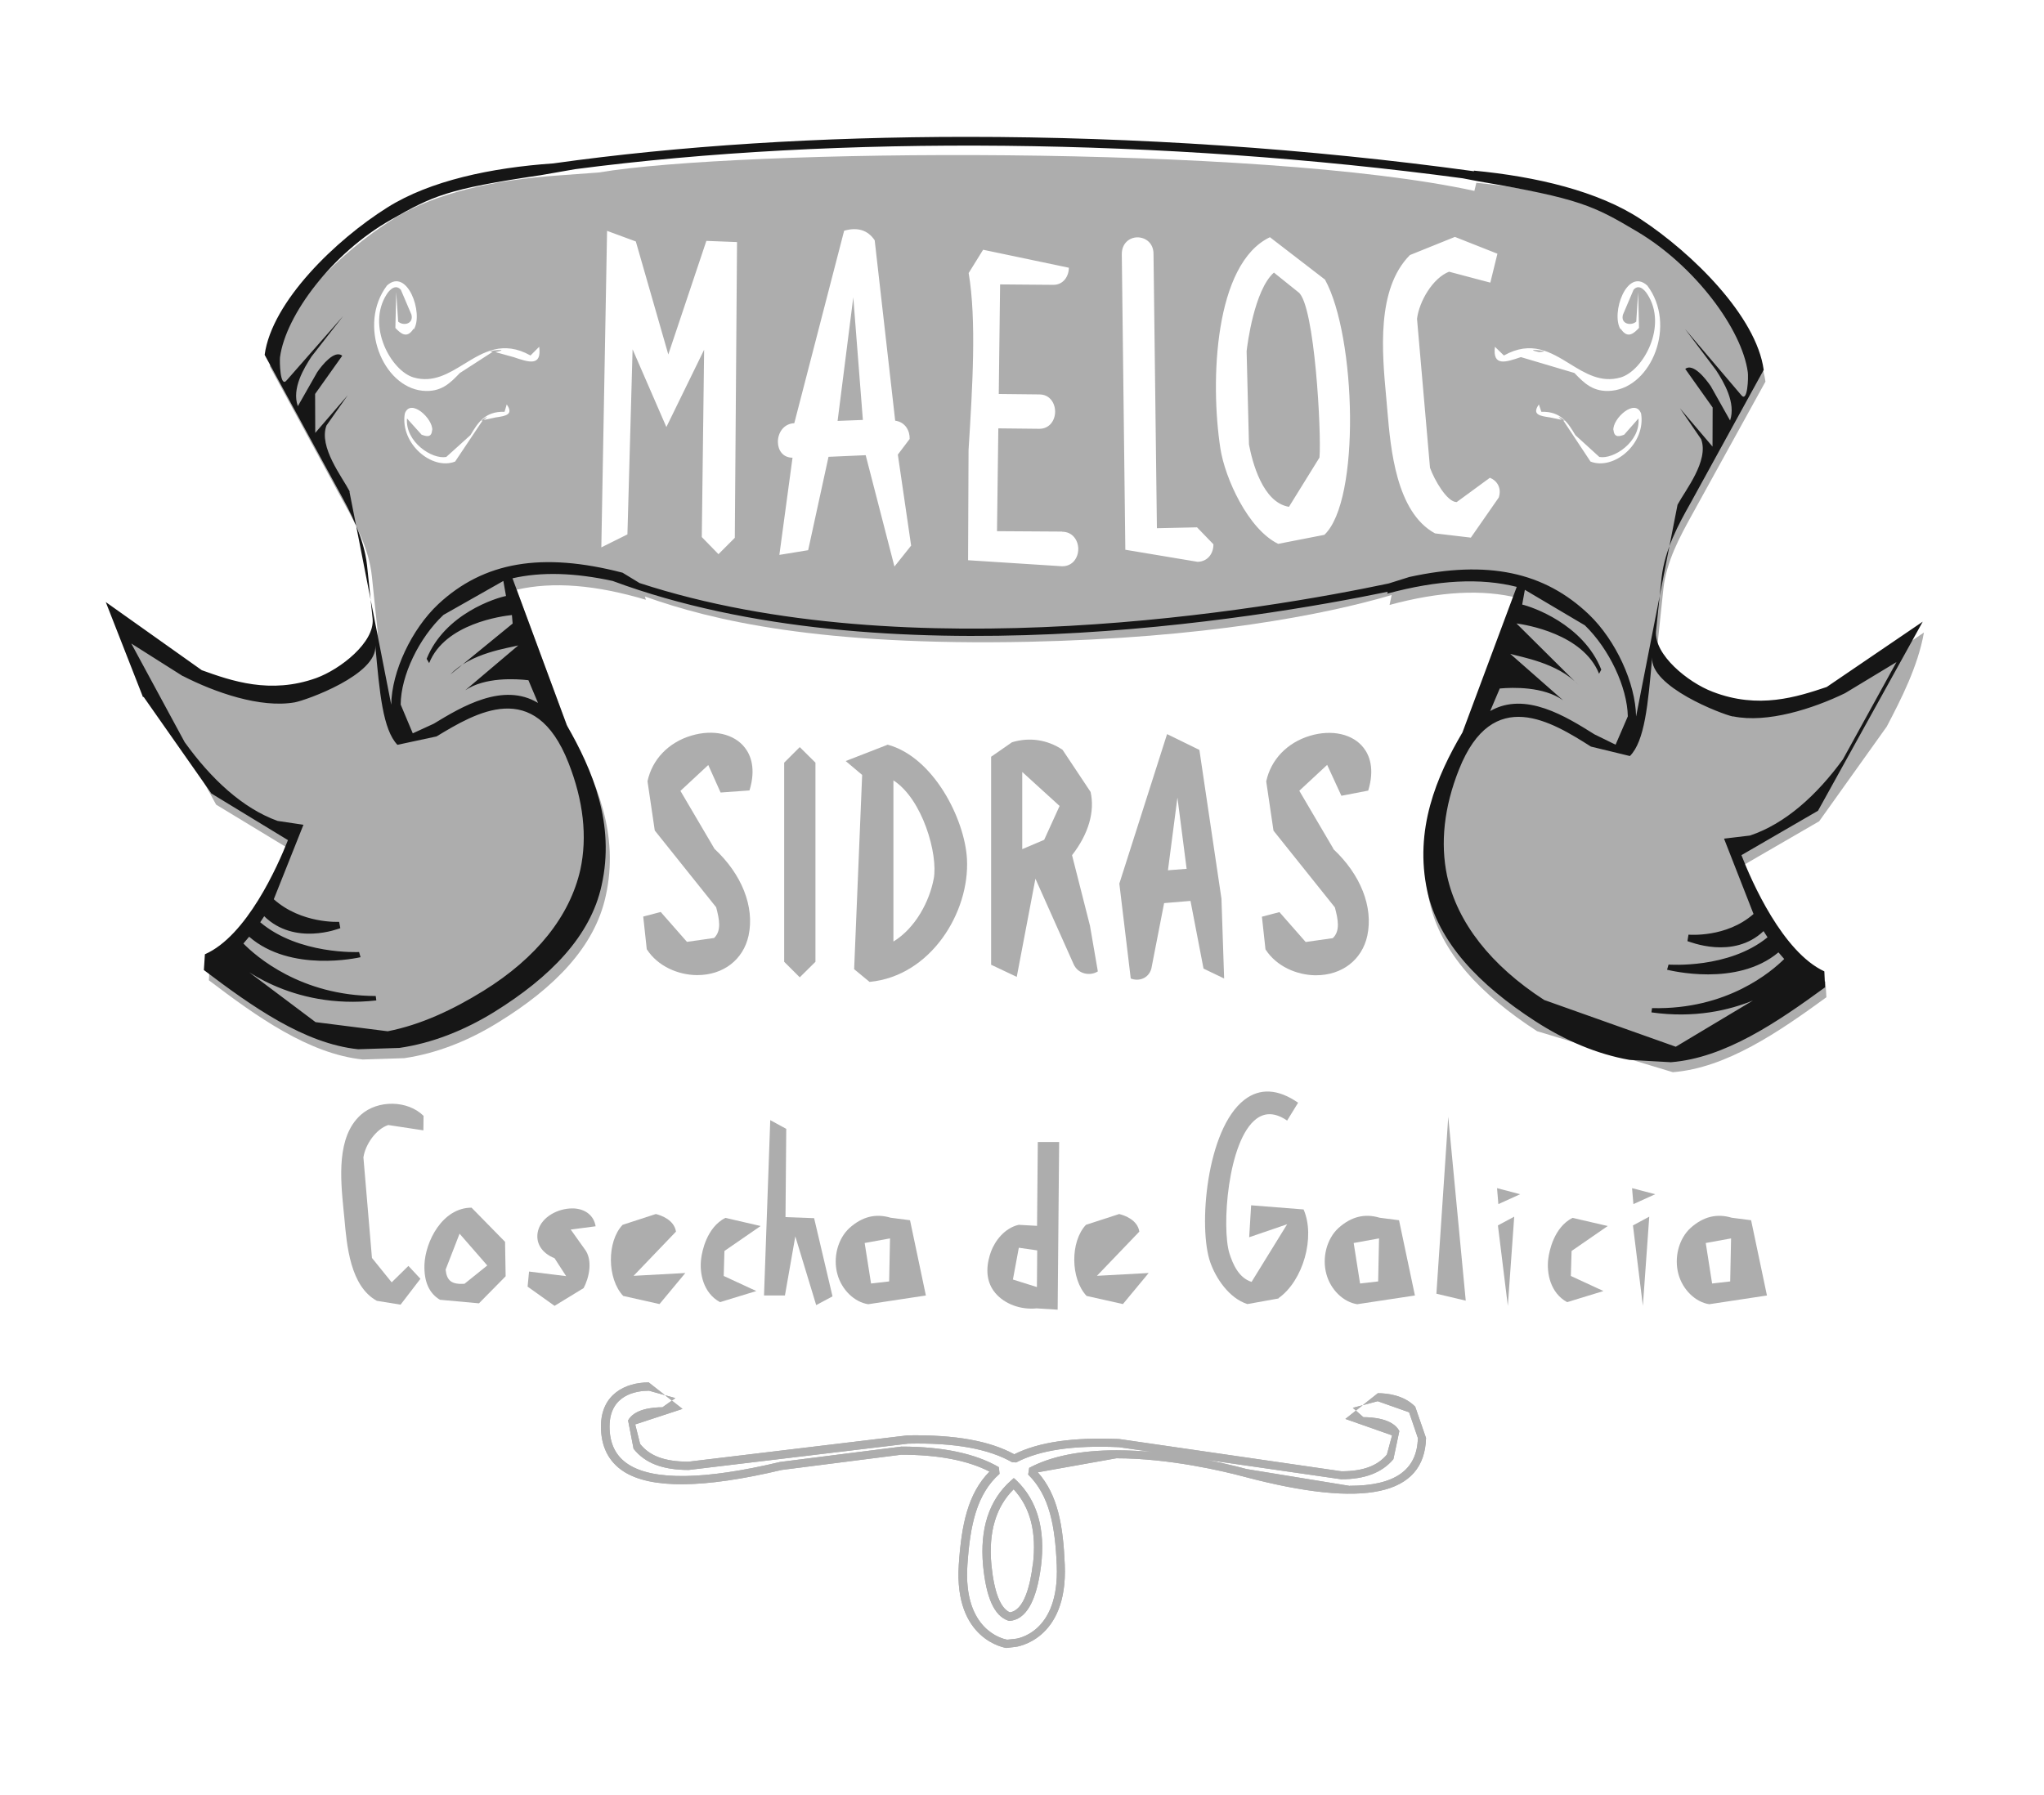
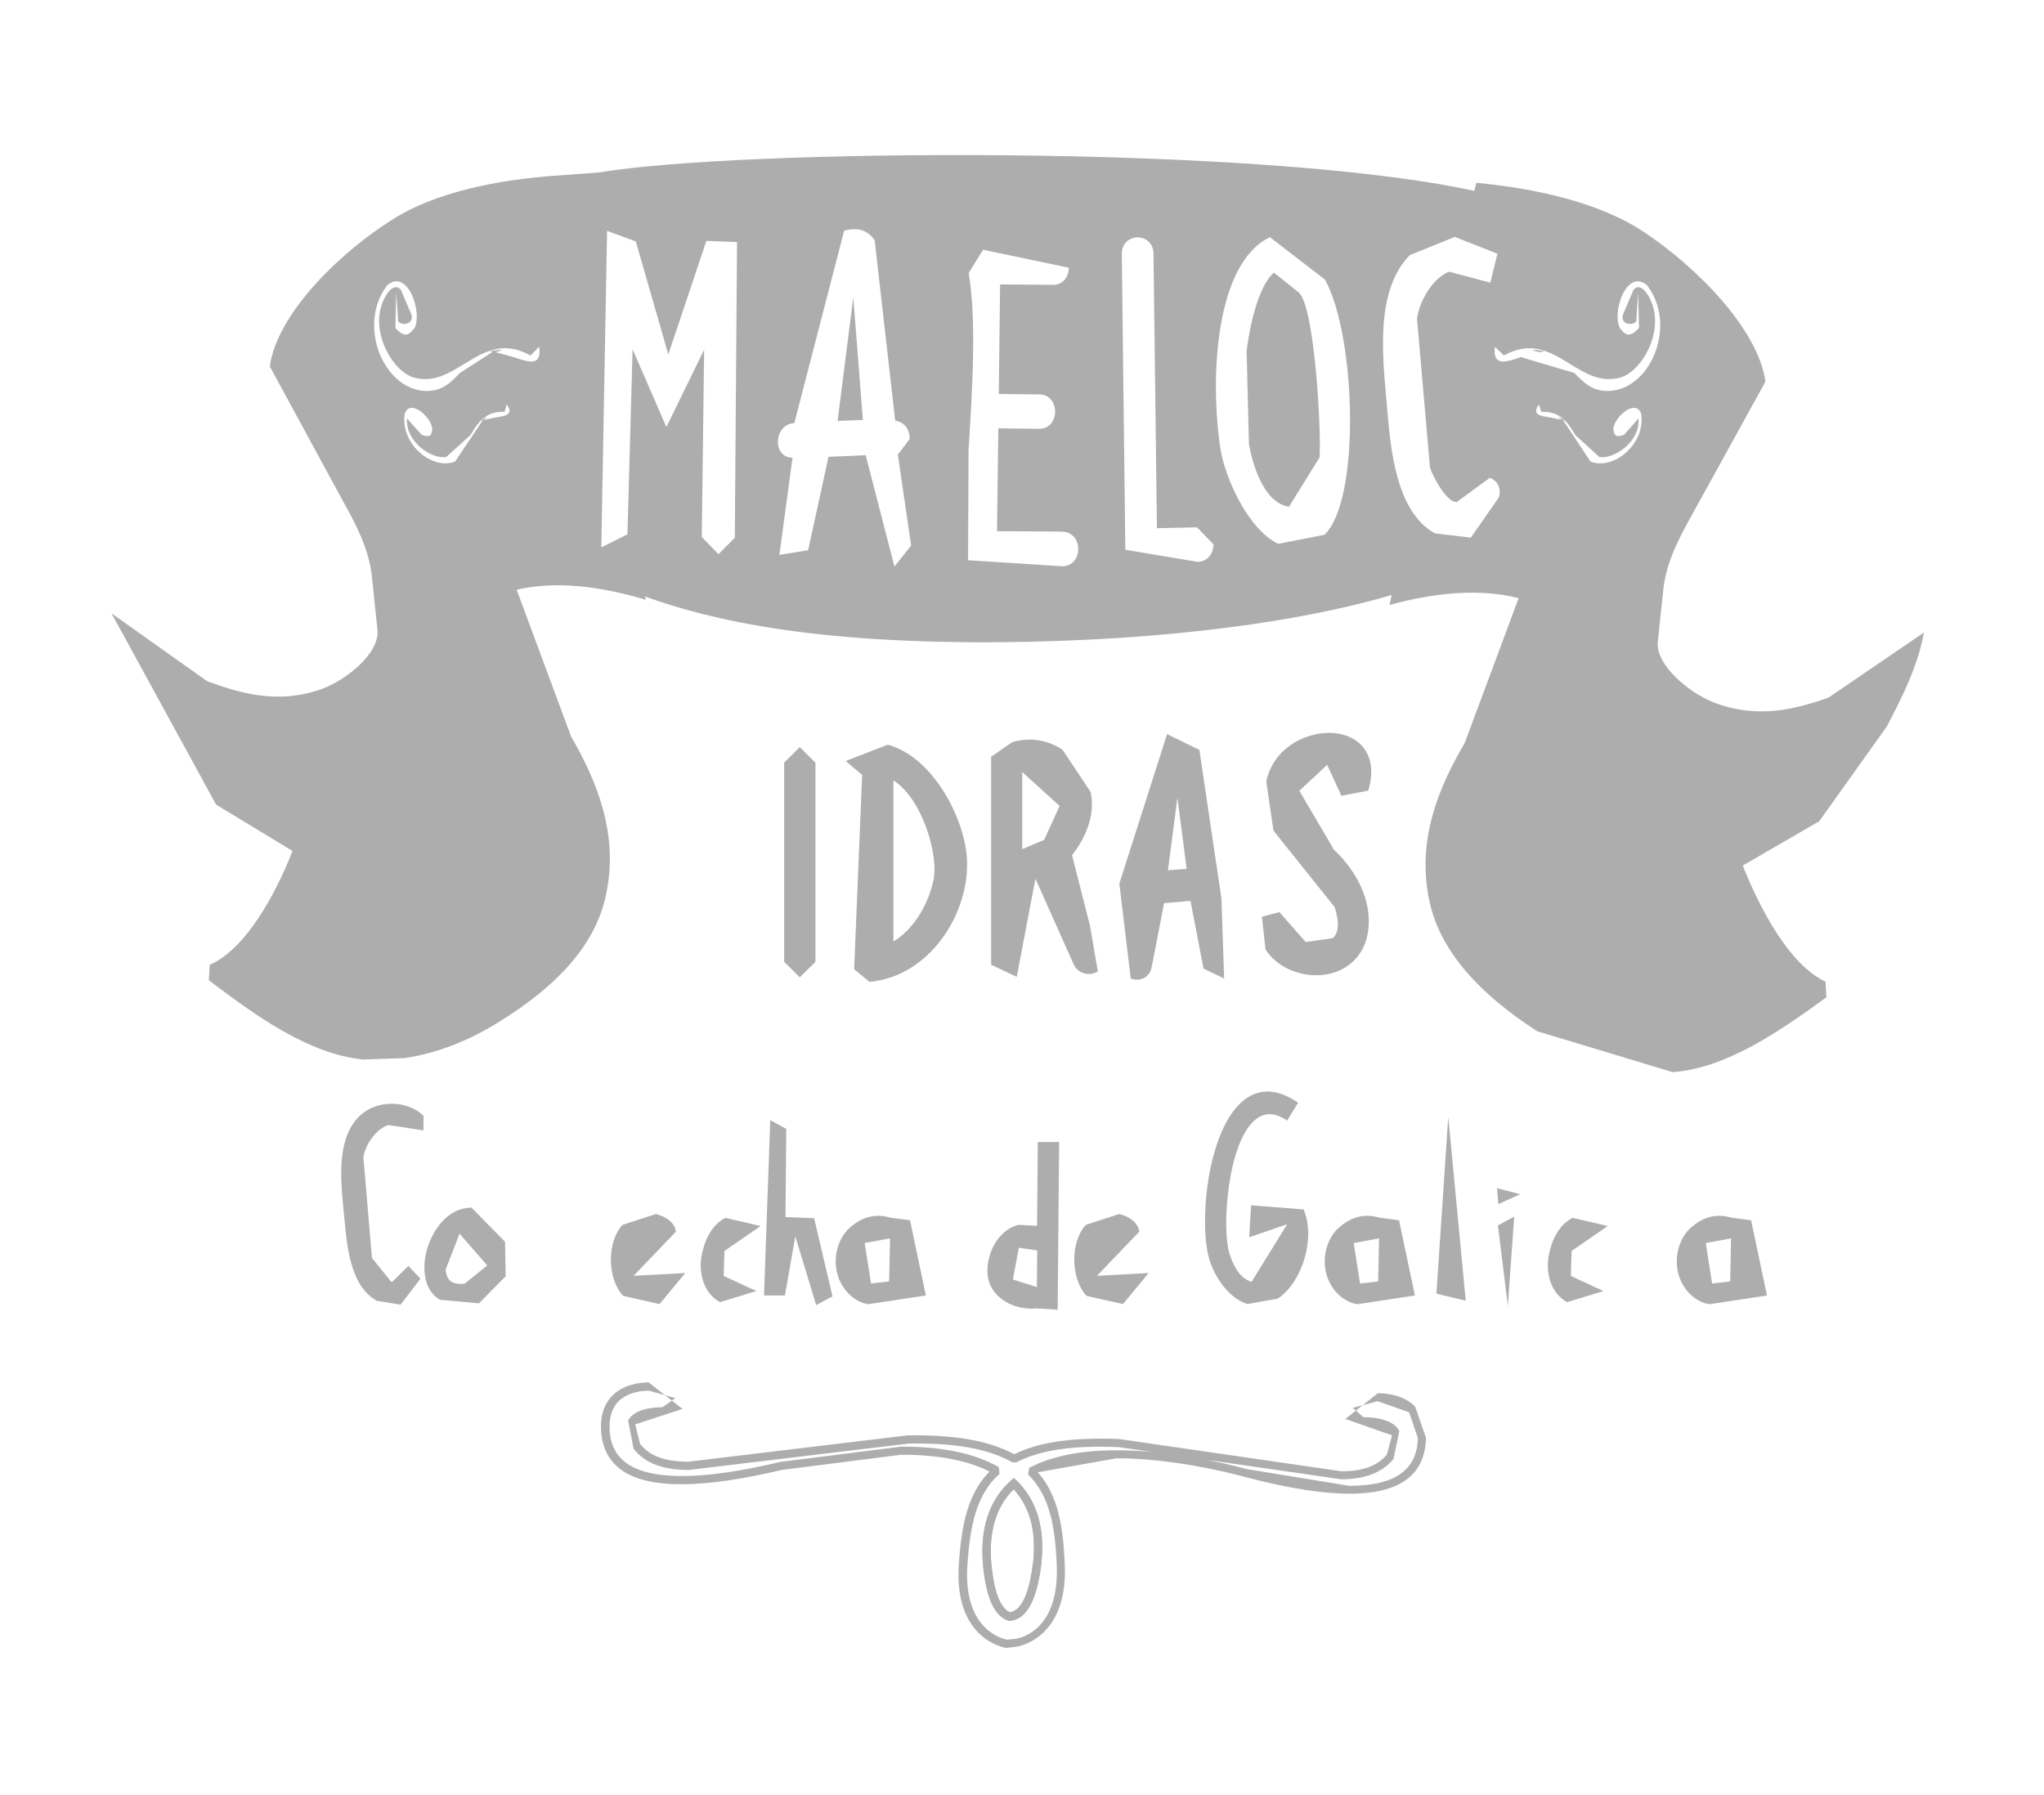
<svg xmlns="http://www.w3.org/2000/svg" width="74" height="65" viewBox="0 0 74 65">
  <g id="Capa3">
    <path id="Exclude" fill="#adadad" fill-rule="evenodd" stroke="none" d="M 7.824 29.138 L 4.037 22.21 L 7.498 24.667 C 8.571 25.052 9.971 25.543 11.632 24.956 C 12.524 24.635 13.736 23.674 13.667 22.825 L 13.464 20.875 C 13.357 19.855 12.855 18.931 12.422 18.156 L 9.768 13.269 C 10.03 11.346 12.332 9.124 14.217 7.944 C 15.745 6.972 17.983 6.502 20.236 6.352 L 21.679 6.246 C 26.71 5.396 45.607 5.215 53.378 6.913 L 53.448 6.62 C 55.707 6.833 57.929 7.362 59.472 8.371 C 61.358 9.611 63.649 11.891 63.916 13.819 L 61.232 18.685 C 60.821 19.433 60.33 20.327 60.22 21.324 L 60.017 23.257 C 59.948 24.101 61.171 25.1 62.057 25.442 C 63.724 26.077 65.113 25.629 66.186 25.271 L 69.653 22.905 C 69.439 24.128 68.819 25.335 68.307 26.312 L 65.86 29.741 L 63.094 31.344 C 63.473 32.305 64.589 34.853 66.09 35.547 L 66.122 36.113 C 64.392 37.374 62.506 38.672 60.562 38.827 L 55.648 37.342 C 53.618 36.028 52.16 34.5 51.755 32.658 C 51.268 30.425 52.096 28.491 53.026 26.91 L 54.98 21.66 C 53.672 21.329 52.128 21.414 50.307 21.906 L 50.382 21.548 C 47.914 22.274 43.609 23.102 37.232 23.241 C 29.696 23.396 25.775 22.472 23.35 21.601 L 23.382 21.719 C 21.566 21.179 20.017 21.051 18.704 21.356 L 20.674 26.665 C 21.598 28.272 22.426 30.222 21.93 32.444 C 21.534 34.281 20.082 35.766 18.041 37.021 C 16.957 37.694 15.803 38.148 14.634 38.319 L 13.133 38.367 C 11.183 38.164 9.293 36.813 7.562 35.499 L 7.594 34.938 C 9.1 34.281 10.222 31.776 10.59 30.815 L 7.824 29.138 Z M 26.683 8.766 L 25.573 8.723 L 24.195 12.836 L 23.019 8.744 L 21.978 8.36 L 21.77 19.822 L 22.715 19.352 L 22.902 12.649 L 24.125 15.464 L 25.492 12.665 L 25.407 19.448 L 26.011 20.068 L 26.603 19.475 L 26.683 8.766 Z M 14.009 10.341 C 14.741 9.669 15.344 11.351 14.981 11.928 L 14.97 11.906 C 14.725 12.293 14.495 12.061 14.314 11.877 L 14.345 10.582 L 14.415 11.645 C 14.591 11.81 14.981 11.741 14.896 11.394 L 14.511 10.491 C 14.265 10.219 14.004 10.651 14.004 10.651 C 13.256 11.805 14.164 13.434 14.976 13.669 C 15.679 13.871 16.239 13.527 16.808 13.178 C 17.504 12.751 18.212 12.317 19.206 12.873 L 19.521 12.558 C 19.617 13.279 19.15 13.121 18.596 12.933 L 17.936 12.751 C 18.627 12.603 17.43 12.714 17.838 12.74 L 16.647 13.509 C 16.298 13.872 15.97 14.215 15.296 14.15 C 13.849 14 12.946 11.757 14.009 10.341 Z M 14.591 10.924 L 14.591 10.924 Z M 14.655 14.978 C 14.858 14.401 15.681 15.159 15.649 15.581 L 15.643 15.576 C 15.625 15.87 15.418 15.797 15.263 15.741 L 14.735 15.154 C 14.666 15.998 15.638 16.644 16.156 16.548 L 17.033 15.756 C 17.291 15.325 17.553 14.887 18.266 14.913 L 18.346 14.646 C 18.607 15.018 18.306 15.063 17.948 15.116 L 17.511 15.209 C 17.886 14.915 17.24 15.323 17.475 15.223 L 16.477 16.714 C 15.638 17.045 14.479 16.062 14.655 14.978 Z M 15.147 15.138 L 15.147 15.138 Z M 58.41 15.581 C 58.372 15.159 59.206 14.401 59.414 14.978 C 59.59 16.062 58.431 17.045 57.582 16.714 L 56.594 15.223 C 56.827 15.322 56.193 14.921 56.54 15.203 L 56.117 15.116 C 55.755 15.063 55.448 15.018 55.713 14.646 L 55.803 14.913 C 56.514 14.887 56.776 15.326 57.034 15.758 L 57.902 16.548 C 58.415 16.644 59.398 15.998 59.318 15.154 L 58.8 15.742 C 58.646 15.797 58.443 15.87 58.415 15.576 L 58.41 15.581 Z M 58.912 15.138 L 58.912 15.138 Z M 59.638 10.341 C 58.901 9.669 58.308 11.351 58.671 11.928 L 58.677 11.906 C 58.932 12.294 59.16 12.059 59.338 11.875 L 59.307 10.582 L 59.238 11.645 C 59.061 11.81 58.661 11.741 58.757 11.394 L 59.141 10.491 C 59.382 10.219 59.638 10.651 59.638 10.651 C 60.391 11.805 59.483 13.434 58.671 13.669 C 57.963 13.871 57.402 13.526 56.835 13.177 C 56.142 12.75 55.44 12.318 54.447 12.873 L 54.121 12.558 C 54.032 13.281 54.506 13.12 55.062 12.932 L 56.998 13.506 C 57.349 13.87 57.681 14.215 58.351 14.15 C 59.804 14 60.706 11.757 59.638 10.341 Z M 55.814 12.74 C 56.217 12.714 55.032 12.603 55.72 12.75 L 55.814 12.74 Z M 32.505 16.462 L 32.986 19.758 L 32.382 20.516 L 31.341 16.484 L 29.995 16.543 L 29.258 19.924 L 28.216 20.094 L 28.692 16.575 C 28.339 16.575 28.168 16.297 28.163 16.019 C 28.152 15.693 28.361 15.341 28.756 15.325 L 30.561 8.355 C 31.047 8.216 31.421 8.333 31.667 8.702 L 32.409 15.234 C 32.772 15.282 32.943 15.597 32.933 15.896 L 32.505 16.462 Z M 30.324 15.242 L 31.239 15.207 L 30.892 10.769 L 30.324 15.242 Z M 38.45 19.25 L 36.095 19.235 L 36.143 15.512 L 37.627 15.528 C 38.001 15.528 38.199 15.218 38.199 14.908 C 38.199 14.598 38.007 14.283 37.627 14.283 L 36.159 14.267 L 36.207 10.299 L 38.135 10.315 C 38.503 10.315 38.696 10 38.696 9.695 L 35.592 9.044 L 35.069 9.888 C 35.357 11.598 35.209 13.982 35.065 16.3 L 35.048 20.287 L 38.455 20.506 C 38.84 20.506 39.037 20.19 39.037 19.881 C 39.037 19.571 38.834 19.256 38.455 19.256 L 38.45 19.25 Z M 43.337 19.096 L 43.93 19.71 C 43.935 20.02 43.743 20.335 43.358 20.345 L 40.741 19.908 L 40.613 9.209 C 40.608 8.809 40.896 8.595 41.179 8.595 C 41.468 8.595 41.761 8.798 41.761 9.193 L 41.884 19.128 L 43.337 19.096 Z M 47.973 10.128 L 45.976 8.59 C 43.967 9.546 43.807 13.786 44.181 16.233 C 44.346 17.312 45.185 19.165 46.275 19.694 L 47.946 19.368 C 49.266 18.129 49.095 12.174 47.973 10.133 L 47.973 10.128 Z M 46.665 18.353 C 45.709 18.198 45.335 16.719 45.217 16.094 L 45.132 12.718 C 45.158 12.478 45.409 10.502 46.12 9.871 L 47.012 10.587 C 47.599 11.047 47.845 15.693 47.77 16.569 L 46.665 18.353 Z M 53.41 10.091 L 52.46 9.839 C 51.867 10.074 51.381 10.913 51.301 11.543 L 51.771 16.938 C 51.931 17.386 52.39 18.182 52.737 18.182 L 53.939 17.301 C 54.185 17.397 54.377 17.659 54.26 18.017 L 53.25 19.469 L 51.952 19.315 C 50.542 18.546 50.345 16.243 50.227 14.865 L 50.189 14.428 C 50.034 12.756 49.822 10.468 51.044 9.236 L 52.673 8.579 L 54.212 9.188 L 53.955 10.235 L 53.41 10.091 Z" />
    <g id="Group-2666">
-       <path id="Vector" fill="#161616" stroke="none" d="M 5.196 25.231 L 7.653 28.735 L 10.425 30.423 C 10.046 31.379 8.93 33.894 7.418 34.557 L 7.381 35.128 C 9.117 36.442 11.013 37.793 12.967 37.996 L 14.458 37.948 C 15.638 37.777 16.792 37.323 17.887 36.65 C 19.927 35.384 21.38 33.9 21.78 32.062 C 22.277 29.835 21.449 27.875 20.52 26.262 L 18.554 20.942 C 19.596 20.702 20.808 20.739 22.181 21.038 C 31.971 24.675 45.522 22.406 50.243 21.428 L 50.222 21.497 C 52.054 21.001 53.603 20.921 54.911 21.252 L 52.946 26.523 C 52.011 28.11 51.189 30.043 51.675 32.281 C 52.086 34.135 53.544 35.662 55.584 36.981 C 56.674 37.687 57.822 38.173 58.992 38.381 L 60.493 38.466 C 62.453 38.311 64.344 37.014 66.074 35.753 L 66.048 35.176 C 64.541 34.476 63.42 31.934 63.046 30.967 L 65.818 29.36 L 69.61 22.512 L 66.133 24.878 C 65.06 25.236 63.666 25.696 61.999 25.049 C 61.102 24.707 59.884 23.709 59.953 22.86 L 60.156 20.915 C 60.274 19.895 60.771 18.982 61.203 18.218 L 63.852 13.395 C 63.591 11.462 61.283 9.176 59.398 7.936 C 57.86 6.922 55.616 6.393 53.362 6.179 L 53.362 6.201 C 47.37 5.378 41.078 4.956 35.01 4.956 C 29.701 4.956 24.59 5.277 20.034 5.917 C 17.785 6.072 15.569 6.542 14.03 7.509 C 12.15 8.689 9.843 10.922 9.581 12.85 L 12.241 17.737 C 12.674 18.522 13.171 19.447 13.288 20.467 L 13.491 22.416 C 13.56 23.265 12.327 24.232 11.451 24.553 C 9.784 25.151 8.374 24.654 7.306 24.27 L 3.829 21.802 L 5.18 25.252 M 18.565 22.576 L 16.306 24.424 C 17.048 23.639 18.416 23.468 18.763 23.372 L 16.845 24.996 C 17.555 24.515 18.666 24.579 19.131 24.633 L 19.478 25.455 C 18.212 24.691 16.712 25.594 15.702 26.208 L 14.944 26.556 L 14.506 25.514 C 14.511 24.462 15.173 23.094 16.055 22.267 L 18.223 21.038 L 18.319 21.583 C 17.983 21.647 16.108 22.213 15.446 23.858 L 15.537 24.013 C 16.108 22.576 18.186 22.309 18.533 22.272 L 18.56 22.582 M 54.303 24.932 C 54.772 24.889 55.883 24.857 56.589 25.359 L 54.676 23.677 C 55.023 23.789 56.391 23.992 57.139 24.798 L 54.901 22.576 C 55.242 22.625 57.31 22.95 57.892 24.398 L 57.972 24.248 C 57.31 22.587 55.435 21.967 55.109 21.893 L 55.205 21.359 L 57.379 22.646 C 58.26 23.5 58.912 24.884 58.933 25.941 L 58.49 26.967 L 57.726 26.593 C 56.711 25.957 55.221 25.017 53.95 25.749 L 54.297 24.932 M 62.742 25.941 C 63.981 26.198 65.636 25.664 66.795 25.103 L 68.659 23.976 L 66.721 27.496 C 65.775 28.799 64.632 29.83 63.356 30.257 L 62.416 30.369 L 63.484 33.098 C 62.496 33.969 61.145 33.846 61.129 33.846 L 61.091 34.081 C 61.166 34.097 62.742 34.765 63.847 33.718 L 63.991 33.942 C 62.587 35.091 60.434 34.93 60.407 34.93 L 60.354 35.117 C 60.461 35.139 62.88 35.753 64.386 34.487 L 64.595 34.728 C 64.146 35.171 62.533 36.575 59.809 36.506 L 59.788 36.661 C 62.896 37.099 64.825 35.502 65.118 35.24 L 60.669 37.905 L 55.905 36.212 C 53.977 34.963 52.764 33.414 52.39 31.72 C 52.139 30.529 52.278 29.226 52.823 27.859 C 54.041 24.798 56.188 26.144 57.598 27.036 L 59.008 27.378 C 59.542 26.844 59.665 25.514 59.814 23.805 C 59.729 24.868 62.33 25.861 62.736 25.947 M 12.663 17.801 C 12.385 17.267 11.531 16.188 11.819 15.409 L 12.588 14.314 L 11.413 15.676 L 11.408 14.266 L 12.391 12.882 C 12.113 12.658 11.659 13.219 11.483 13.48 L 10.783 14.709 C 10.553 14.068 11.007 13.326 11.28 12.909 L 12.423 11.445 L 10.382 13.769 C 10.137 14.079 10.121 13.08 10.137 12.936 C 10.345 11.397 12.043 9.149 14.153 7.958 C 15.675 7.092 16.177 6.847 19.569 6.345 L 20.824 6.126 C 30.326 4.881 42.135 5.004 52.957 6.457 L 53.517 6.564 C 57.208 7.194 57.694 7.45 59.27 8.385 C 61.374 9.635 63.067 11.932 63.276 13.475 C 63.302 13.63 63.276 14.618 63.035 14.303 L 61.006 11.916 L 62.127 13.406 C 62.405 13.833 62.854 14.586 62.635 15.227 L 61.935 13.983 C 61.748 13.71 61.299 13.139 61.011 13.358 L 62.004 14.757 L 61.999 16.172 L 60.819 14.784 L 61.588 15.905 C 61.876 16.69 61.016 17.748 60.733 18.277 L 59.232 25.947 C 59.211 24.74 58.501 23.191 57.529 22.256 C 55.91 20.707 53.859 20.274 51.023 20.894 L 50.275 21.129 C 45.847 22.064 32.874 24.296 23.153 21.113 L 22.539 20.739 C 19.617 19.981 17.513 20.344 15.868 21.877 C 14.901 22.785 14.18 24.318 14.164 25.519 L 12.652 17.807 M 6.617 24.478 C 7.771 25.071 9.426 25.653 10.671 25.434 C 11.082 25.359 13.683 24.43 13.587 23.372 C 13.742 25.087 13.86 26.417 14.388 26.972 L 15.804 26.668 C 17.219 25.813 19.361 24.521 20.579 27.618 C 21.123 28.996 21.268 30.305 21.011 31.491 C 20.632 33.173 19.425 34.69 17.502 35.881 C 16.396 36.565 15.238 37.11 14.036 37.345 L 11.424 37.014 L 8.294 34.663 C 8.588 34.936 10.516 36.581 13.624 36.228 L 13.603 36.068 C 10.879 36.063 9.25 34.615 8.812 34.167 L 9.02 33.921 C 10.527 35.23 12.946 34.685 13.053 34.663 L 13 34.476 C 12.973 34.476 10.815 34.578 9.421 33.397 L 9.565 33.179 C 10.671 34.258 12.252 33.633 12.321 33.611 L 12.278 33.382 C 12.278 33.382 10.916 33.462 9.912 32.564 L 10.986 29.867 L 10.051 29.728 C 8.78 29.269 7.642 28.206 6.686 26.876 L 4.753 23.303 L 6.617 24.483" />
      <g id="Vector2">
        <path id="Trazado" fill="#adadad" stroke="none" d="M 51.235 50.939 C 50.822 50.516 50.21 50.452 49.883 50.452 L 48.708 51.383 L 50.398 51.978 L 50.21 52.674 C 49.867 53.086 49.341 53.279 48.563 53.279 L 40.524 52.112 C 38.833 52.042 37.615 52.219 36.719 52.663 C 35.828 52.176 34.578 51.951 32.86 51.978 L 24.929 52.931 C 24.065 52.931 23.523 52.727 23.174 52.288 L 22.997 51.582 L 24.709 51.02 L 23.485 50.061 C 22.653 50.061 21.757 50.479 21.757 51.657 C 21.757 52.379 22.031 52.925 22.567 53.279 C 23.555 53.921 25.46 53.905 28.299 53.231 L 32.624 52.679 C 33.961 52.679 35.034 52.883 35.823 53.29 C 35.039 54.087 34.808 55.217 34.712 56.657 C 34.529 59.404 36.408 59.671 36.429 59.677 L 36.757 59.639 C 36.778 59.639 38.662 59.414 38.549 56.668 C 38.49 55.254 38.302 54.135 37.572 53.316 L 40.416 52.808 C 42.322 52.808 44.291 53.273 45.048 53.477 C 49.411 54.633 51.573 54.152 51.627 52.074 L 51.235 50.939 Z M 48.869 53.809 L 45.134 53.199 C 44.178 52.942 42.295 52.519 40.427 52.519 C 39.118 52.519 38.05 52.733 37.261 53.156 L 37.223 53.397 C 38.001 54.162 38.2 55.265 38.259 56.695 C 38.356 59.152 36.799 59.35 36.73 59.35 L 36.461 59.377 C 36.306 59.35 34.867 59.029 35.023 56.679 C 35.12 55.228 35.356 54.109 36.188 53.37 L 36.161 53.129 C 35.313 52.636 34.127 52.385 32.635 52.385 L 28.24 52.942 C 25.503 53.595 23.646 53.616 22.745 53.027 C 22.294 52.733 22.068 52.283 22.068 51.657 C 22.068 50.489 23.067 50.361 23.496 50.361 L 24.451 50.629 L 23.984 50.961 C 23.614 50.961 22.965 51.025 22.739 51.437 L 22.938 52.465 C 23.351 52.984 23.99 53.231 24.934 53.231 L 32.876 52.278 C 34.578 52.24 35.801 52.47 36.644 52.952 L 36.789 52.958 C 37.642 52.513 38.839 52.331 40.513 52.406 L 48.557 53.568 C 49.395 53.568 50.028 53.338 50.446 52.84 L 50.661 51.822 C 50.425 51.367 49.674 51.319 49.357 51.319 L 48.976 50.982 L 49.878 50.741 L 51.015 51.143 L 51.332 52.074 C 51.305 53.236 50.495 53.804 48.869 53.804 L 48.869 53.809 Z" />
        <path id="path1" fill="#adadad" stroke="none" d="M 36.703 53.525 L 36.601 53.616 C 35.807 54.317 35.468 55.361 35.592 56.7 C 35.705 57.856 35.994 58.504 36.483 58.681 L 36.542 58.697 C 37.143 58.659 37.529 57.985 37.69 56.695 C 37.851 55.377 37.551 54.339 36.805 53.616 L 36.703 53.525 Z M 37.39 56.657 C 37.298 57.417 37.073 58.322 36.558 58.386 C 36.215 58.236 35.989 57.642 35.893 56.673 C 35.78 55.49 36.054 54.569 36.697 53.932 C 37.304 54.585 37.535 55.495 37.395 56.657 L 37.39 56.657 Z" />
-         <path id="path2" fill="#adadad" stroke="none" d="M 51.235 50.939 C 50.822 50.516 50.21 50.452 49.883 50.452 L 48.708 51.383 L 50.398 51.978 L 50.21 52.674 C 49.867 53.086 49.341 53.279 48.563 53.279 L 40.524 52.112 C 38.833 52.042 37.615 52.219 36.719 52.663 C 35.828 52.176 34.578 51.951 32.86 51.978 L 24.929 52.931 C 24.065 52.931 23.523 52.727 23.174 52.288 L 22.997 51.582 L 24.709 51.02 L 23.485 50.061 C 22.653 50.061 21.757 50.479 21.757 51.657 C 21.757 52.379 22.031 52.925 22.567 53.279 C 23.555 53.921 25.46 53.905 28.299 53.231 L 32.624 52.679 C 33.961 52.679 35.034 52.883 35.823 53.29 C 35.039 54.087 34.808 55.217 34.712 56.657 C 34.529 59.404 36.408 59.671 36.429 59.677 L 36.757 59.639 C 36.778 59.639 38.662 59.414 38.549 56.668 C 38.49 55.254 38.302 54.135 37.572 53.316 L 40.416 52.808 C 42.322 52.808 44.291 53.273 45.048 53.477 C 49.411 54.633 51.573 54.152 51.627 52.074 L 51.235 50.939 Z M 48.869 53.809 L 45.134 53.199 C 44.178 52.942 42.295 52.519 40.427 52.519 C 39.118 52.519 38.05 52.733 37.261 53.156 L 37.223 53.397 C 38.001 54.162 38.2 55.265 38.259 56.695 C 38.356 59.152 36.799 59.35 36.73 59.35 L 36.461 59.377 C 36.306 59.35 34.867 59.029 35.023 56.679 C 35.12 55.228 35.356 54.109 36.188 53.37 L 36.161 53.129 C 35.313 52.636 34.127 52.385 32.635 52.385 L 28.24 52.942 C 25.503 53.595 23.646 53.616 22.745 53.027 C 22.294 52.733 22.068 52.283 22.068 51.657 C 22.068 50.489 23.067 50.361 23.496 50.361 L 24.451 50.629 L 23.984 50.961 C 23.614 50.961 22.965 51.025 22.739 51.437 L 22.938 52.465 C 23.351 52.984 23.99 53.231 24.934 53.231 L 32.876 52.278 C 34.578 52.24 35.801 52.47 36.644 52.952 L 36.789 52.958 C 37.642 52.513 38.839 52.331 40.513 52.406 L 48.557 53.568 C 49.395 53.568 50.028 53.338 50.446 52.84 L 50.661 51.822 C 50.425 51.367 49.674 51.319 49.357 51.319 L 48.976 50.982 L 49.878 50.741 L 51.015 51.143 L 51.332 52.074 C 51.305 53.236 50.495 53.804 48.869 53.804 L 48.869 53.809 Z" />
        <path id="path3" fill="#adadad" stroke="none" d="M 36.703 53.525 L 36.601 53.616 C 35.807 54.317 35.468 55.361 35.592 56.7 C 35.705 57.856 35.994 58.504 36.483 58.681 L 36.542 58.697 C 37.143 58.659 37.529 57.985 37.69 56.695 C 37.851 55.377 37.551 54.339 36.805 53.616 L 36.703 53.525 Z M 37.39 56.657 C 37.298 57.417 37.073 58.322 36.558 58.386 C 36.215 58.236 35.989 57.642 35.893 56.673 C 35.78 55.49 36.054 54.569 36.697 53.932 C 37.304 54.585 37.535 55.495 37.395 56.657 L 37.39 56.657 Z" />
-         <path id="path4" fill="#adadad" fill-rule="evenodd" stroke="none" d="M 26.088 28.699 L 27.134 28.624 C 27.376 27.832 27.177 27.345 26.968 27.077 C 26.582 26.574 25.82 26.402 25.031 26.638 C 24.199 26.884 23.609 27.505 23.442 28.292 L 23.705 30.075 L 25.927 32.854 C 26.045 33.293 26.125 33.71 25.852 33.967 L 24.87 34.107 L 23.92 33.025 L 23.287 33.191 L 23.415 34.374 C 23.818 35.001 24.558 35.3 25.208 35.311 L 25.245 35.311 C 26.19 35.311 26.914 34.749 27.102 33.876 C 27.322 32.838 26.861 31.665 25.868 30.739 L 24.634 28.64 L 25.642 27.703 L 26.088 28.699 Z M 26.684 27.382 L 26.684 27.382 Z" />
        <path id="path5" fill="#adadad" fill-rule="evenodd" stroke="none" d="M 48.273 30.734 L 47.039 28.635 L 48.048 27.698 L 48.563 28.817 L 49.534 28.63 C 49.776 27.837 49.577 27.35 49.368 27.082 C 48.981 26.579 48.219 26.408 47.431 26.643 C 46.599 26.89 46.008 27.511 45.842 28.298 L 46.105 30.08 L 48.327 32.859 C 48.445 33.298 48.525 33.716 48.251 33.973 L 47.27 34.112 L 46.32 33.03 L 45.686 33.196 L 45.815 34.38 C 46.218 35.006 46.958 35.306 47.608 35.317 L 47.645 35.317 C 48.59 35.317 49.314 34.754 49.502 33.882 C 49.722 32.843 49.26 31.671 48.268 30.744 L 48.273 30.734 Z M 49.083 27.382 L 49.083 27.382 Z" />
        <path id="path6" fill="#adadad" fill-rule="evenodd" stroke="none" d="M 28.954 27.055 L 28.39 27.618 L 28.39 34.829 L 28.954 35.391 L 29.522 34.829 L 29.522 27.618 L 28.954 27.055 Z" />
        <path id="path7" fill="#adadad" fill-rule="evenodd" stroke="none" d="M 32.131 26.97 L 30.617 27.559 L 31.213 28.062 L 30.923 35.097 L 31.481 35.557 C 33.692 35.349 35.114 33.041 35.007 31.098 C 34.926 29.663 33.8 27.414 32.131 26.965 L 32.131 26.97 Z M 33.805 31.815 C 33.655 32.624 33.156 33.598 32.345 34.096 L 32.345 28.26 C 33.402 28.94 33.966 30.942 33.805 31.82 L 33.805 31.815 Z" />
        <path id="path8" fill="#adadad" fill-rule="evenodd" stroke="none" d="M 39.461 33.523 L 38.812 30.969 C 39.408 30.204 39.644 29.39 39.483 28.678 L 38.468 27.152 C 37.926 26.788 37.277 26.686 36.638 26.879 L 35.882 27.404 L 35.882 34.936 L 36.81 35.375 L 37.486 31.82 L 38.871 34.92 C 39.032 35.279 39.467 35.354 39.746 35.177 L 39.461 33.523 Z M 37.803 30.412 L 37.009 30.75 L 37.009 27.955 L 38.361 29.186 L 37.803 30.412 Z" />
        <path id="path9" fill="#adadad" fill-rule="evenodd" stroke="none" d="M 44.221 32.543 L 43.422 27.157 L 42.252 26.584 L 40.524 31.997 L 40.937 35.434 C 41.221 35.547 41.581 35.44 41.683 35.076 L 42.145 32.704 L 43.1 32.624 L 43.572 35.076 L 44.318 35.434 L 44.221 32.543 Z M 42.284 31.515 L 42.627 28.881 L 42.96 31.462 L 42.284 31.515 Z" />
        <path id="path10" fill="#adadad" stroke="none" d="M 13.155 41.891 L 13.466 45.553 L 14.18 46.437 L 14.786 45.842 L 15.221 46.308 L 14.502 47.245 L 13.643 47.106 C 12.677 46.576 12.554 45.093 12.468 44.118 L 12.436 43.802 C 12.328 42.689 12.178 41.163 13.063 40.371 C 13.681 39.819 14.765 39.841 15.334 40.408 L 15.328 40.933 L 14.056 40.74 C 13.6 40.89 13.224 41.463 13.16 41.897 L 13.155 41.891 Z" />
        <path id="path11" fill="#adadad" stroke="none" d="M 18.306 46.217 L 17.34 47.197 L 15.929 47.068 C 15.537 46.838 15.35 46.415 15.366 45.81 C 15.393 44.964 16.015 43.733 17.072 43.733 L 18.285 44.97 L 18.306 46.217 Z M 16.638 44.675 L 16.133 45.976 C 16.176 46.383 16.353 46.517 16.815 46.49 L 17.641 45.826 L 16.638 44.675 Z" />
-         <path id="path12" fill="#adadad" stroke="none" d="M 20.662 44.525 L 21.162 45.227 C 21.483 45.633 21.317 46.297 21.129 46.645 L 20.077 47.288 L 19.101 46.592 L 19.154 46.046 L 20.496 46.212 L 20.077 45.564 C 19.595 45.371 19.369 44.986 19.482 44.557 C 19.621 44.054 20.212 43.76 20.711 43.76 L 20.77 43.76 C 21.199 43.781 21.5 44.022 21.564 44.407 L 20.662 44.525 Z" />
        <path id="path13" fill="#adadad" stroke="none" d="M 24.811 46.099 L 23.877 47.224 L 22.562 46.929 C 21.977 46.308 21.966 44.959 22.541 44.354 L 23.743 43.963 C 23.941 44.011 24.408 44.177 24.473 44.6 L 22.938 46.201 L 24.811 46.099 Z M 23.77 44.734 L 22.863 45.494 L 23.77 44.734 Z" />
        <path id="path14" fill="#adadad" stroke="none" d="M 26.227 45.301 L 26.201 46.206 L 27.381 46.752 L 26.067 47.154 C 25.455 46.822 25.315 46.094 25.385 45.575 C 25.417 45.318 25.584 44.45 26.26 44.102 L 27.537 44.397 L 26.227 45.301 Z" />
        <path id="path15" fill="#adadad" stroke="none" d="M 30.14 46.945 L 29.549 47.261 L 28.793 44.772 L 28.417 46.913 L 27.66 46.913 L 27.886 40.563 L 28.465 40.879 L 28.438 44.075 L 29.474 44.113 L 30.14 46.945 Z" />
        <path id="path16" fill="#adadad" stroke="none" d="M 33.52 46.913 L 31.433 47.229 C 30.934 47.154 30.472 46.71 30.317 46.142 C 30.15 45.537 30.333 44.852 30.757 44.466 C 31.218 44.054 31.707 43.936 32.243 44.097 L 32.946 44.188 L 33.52 46.913 Z M 32.222 44.846 L 31.304 45.012 L 31.535 46.479 L 32.19 46.404 L 32.222 44.846 Z" />
        <path id="path17" fill="#adadad" stroke="none" d="M 38.345 41.356 L 38.291 47.427 L 37.529 47.379 C 36.955 47.438 36.37 47.224 36.032 46.822 C 35.603 46.313 35.753 45.671 35.876 45.328 C 36.021 44.938 36.365 44.472 36.88 44.354 L 37.545 44.391 L 37.572 41.356 L 38.345 41.356 Z M 37.54 46.608 L 37.551 45.28 L 36.885 45.184 L 36.671 46.335 L 37.54 46.608 Z" />
        <path id="path18" fill="#adadad" stroke="none" d="M 41.586 46.099 L 40.653 47.224 L 39.338 46.929 C 38.753 46.308 38.742 44.959 39.316 44.354 L 40.518 43.963 C 40.717 44.011 41.184 44.177 41.248 44.6 L 39.713 46.201 L 41.586 46.099 Z M 40.545 44.734 L 39.638 45.494 L 40.545 44.734 Z" />
        <path id="path19" fill="#adadad" stroke="none" d="M 46.293 47.02 L 45.16 47.224 C 44.49 47.009 44.017 46.281 43.819 45.719 C 43.373 44.477 43.669 40.89 45.053 39.825 C 45.611 39.396 46.266 39.428 46.996 39.932 L 46.599 40.579 C 46.185 40.296 45.815 40.274 45.493 40.51 C 44.441 41.286 44.221 44.477 44.511 45.393 C 44.629 45.762 44.838 46.271 45.311 46.421 L 46.599 44.333 L 45.225 44.804 L 45.295 43.647 L 47.194 43.797 C 47.629 44.793 47.178 46.383 46.287 47.009 L 46.293 47.02 Z" />
        <path id="path20" fill="#adadad" stroke="none" d="M 51.225 46.913 L 49.137 47.229 C 48.638 47.154 48.176 46.71 48.021 46.142 C 47.854 45.537 48.037 44.852 48.461 44.466 C 48.922 44.054 49.411 43.936 49.947 44.097 L 50.65 44.188 L 51.225 46.913 Z M 49.926 44.846 L 49.008 45.012 L 49.239 46.479 L 49.894 46.404 L 49.926 44.846 Z" />
        <path id="path21" fill="#adadad" stroke="none" d="M 53.065 47.1 L 52.003 46.849 L 52.432 40.44 L 53.065 47.1 Z" />
        <path id="path22" fill="#adadad" stroke="none" d="M 54.246 43.604 L 54.198 43.026 L 55.035 43.246 L 54.246 43.604 Z M 54.82 44.059 L 54.589 47.288 L 54.23 44.375 L 54.82 44.059 Z" />
        <path id="path23" fill="#adadad" stroke="none" d="M 56.897 45.301 L 56.87 46.206 L 58.051 46.752 L 56.736 47.154 C 56.124 46.822 55.985 46.094 56.054 45.575 C 56.087 45.318 56.253 44.45 56.929 44.102 L 58.206 44.397 L 56.897 45.301 Z" />
-         <path id="path24" fill="#adadad" stroke="none" d="M 59.135 43.604 L 59.086 43.026 L 59.924 43.246 L 59.135 43.604 Z M 59.709 44.059 L 59.478 47.288 L 59.119 44.375 L 59.709 44.059 Z" />
        <path id="path25" fill="#adadad" stroke="none" d="M 63.97 46.913 L 61.882 47.229 C 61.383 47.154 60.922 46.71 60.766 46.142 C 60.6 45.537 60.782 44.852 61.206 44.466 C 61.668 44.054 62.156 43.936 62.693 44.097 L 63.396 44.188 L 63.97 46.913 Z M 62.671 44.846 L 61.754 45.012 L 61.984 46.479 L 62.639 46.404 L 62.671 44.846 Z" />
      </g>
    </g>
  </g>
</svg>